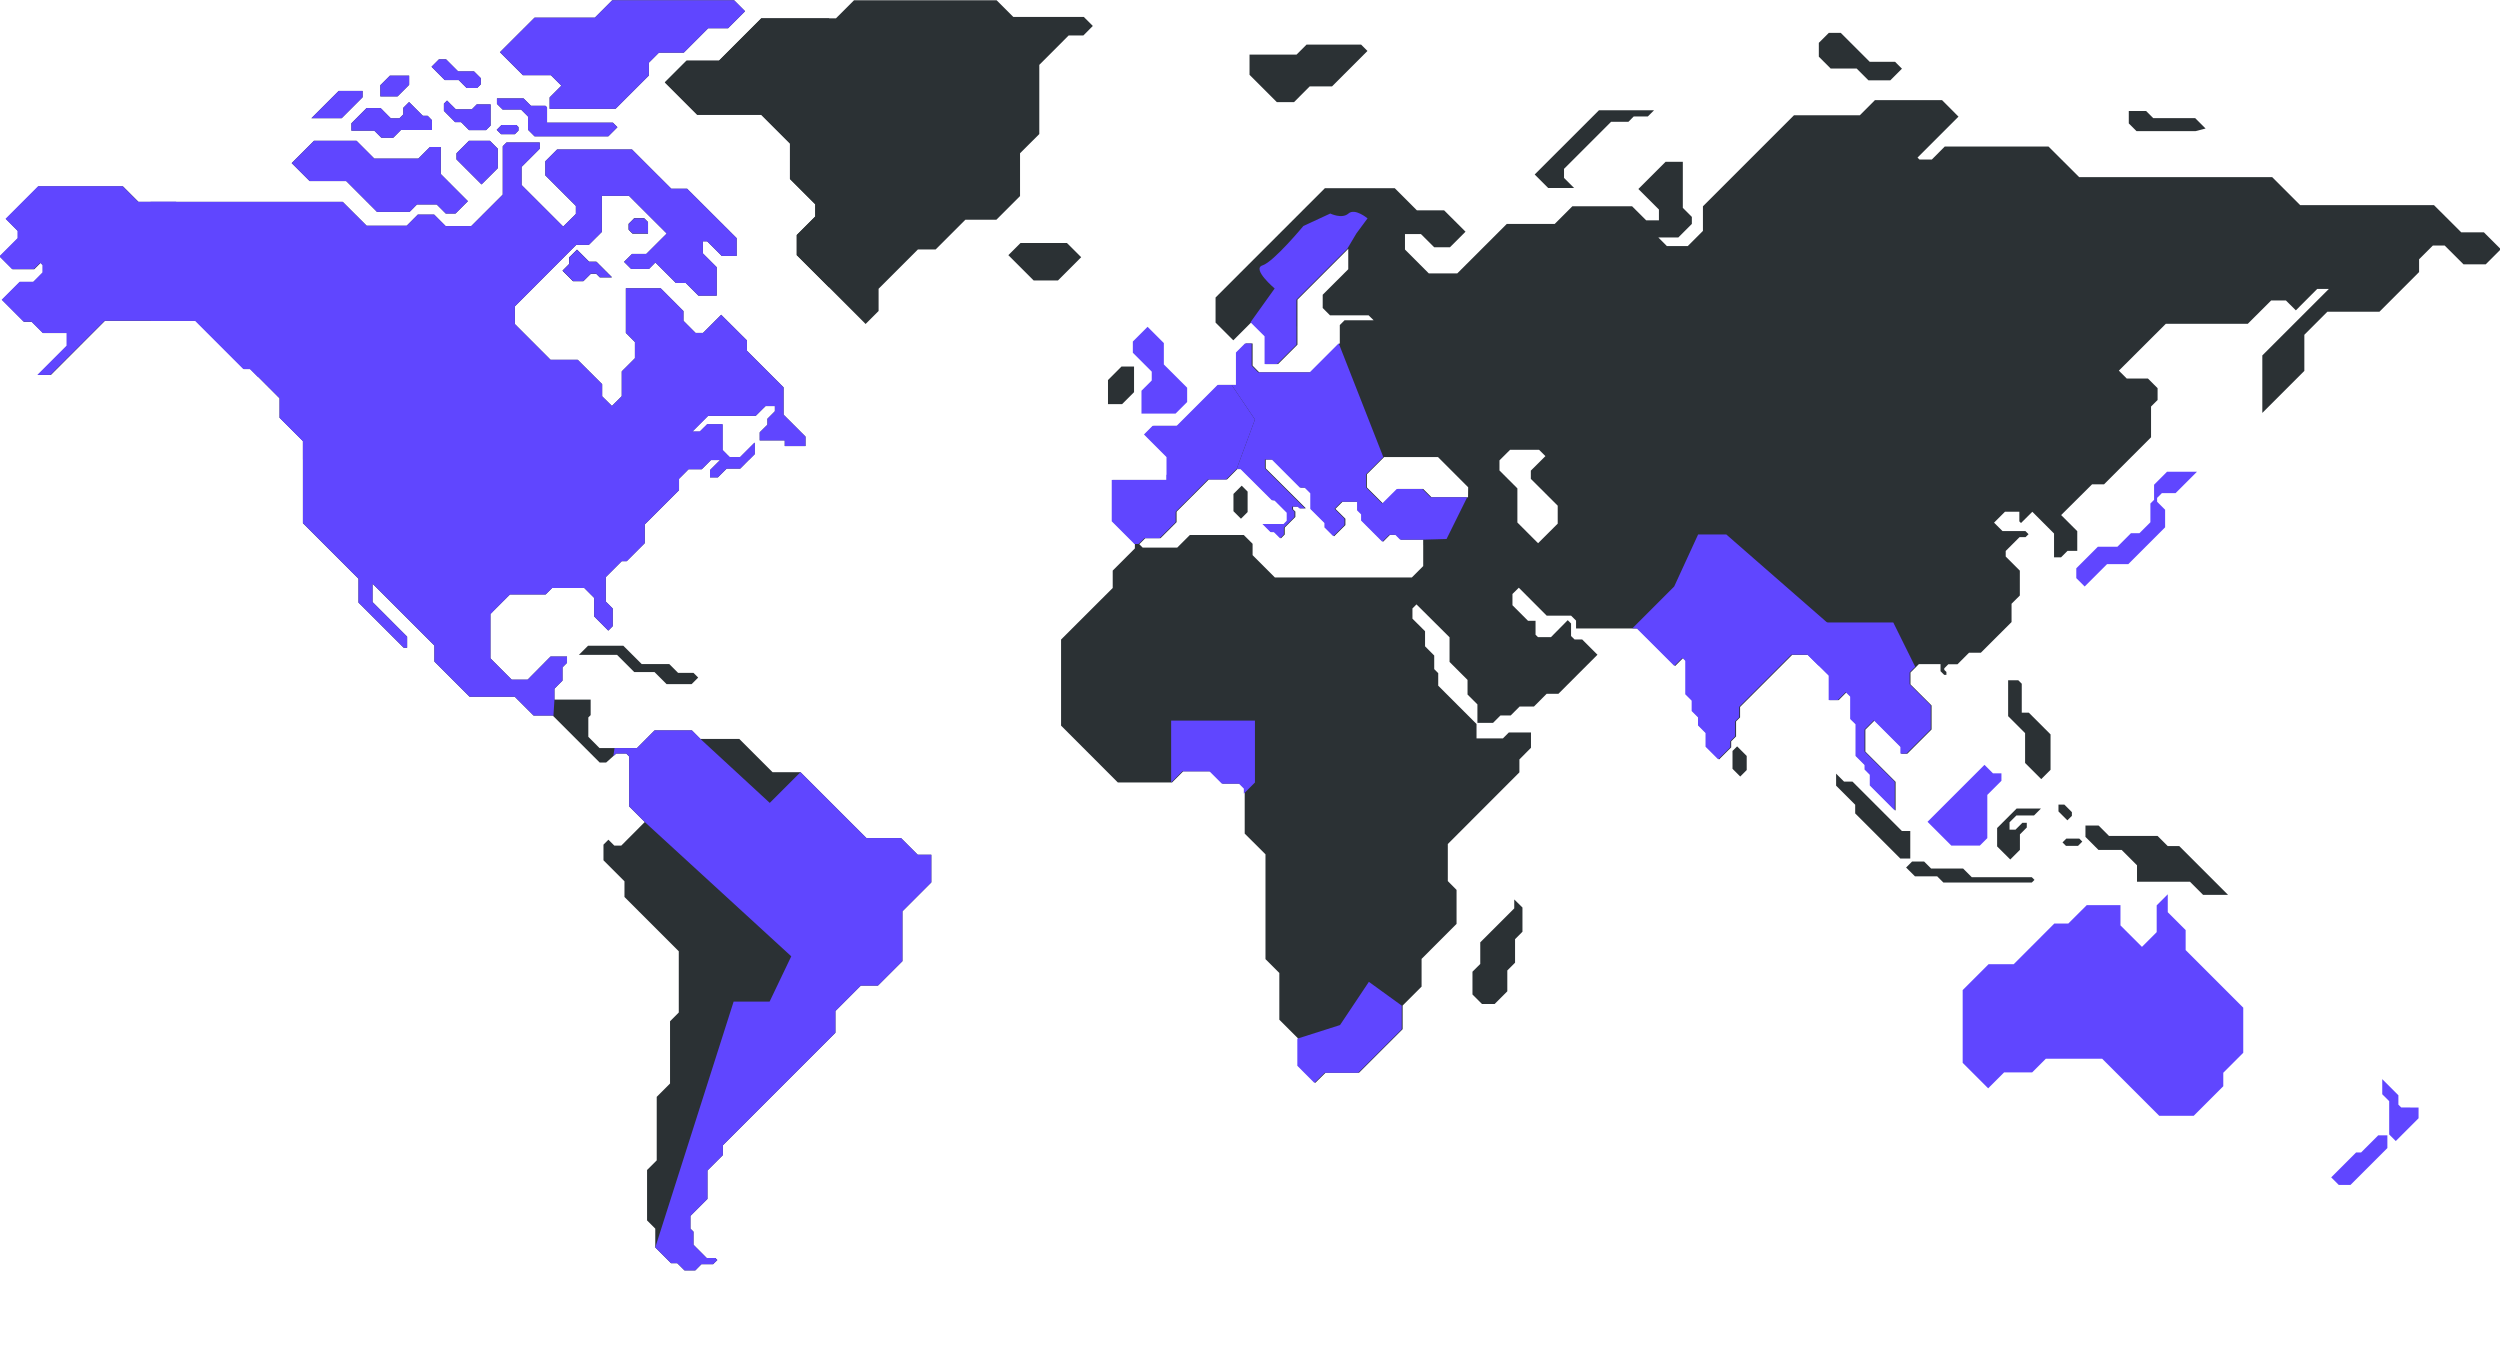
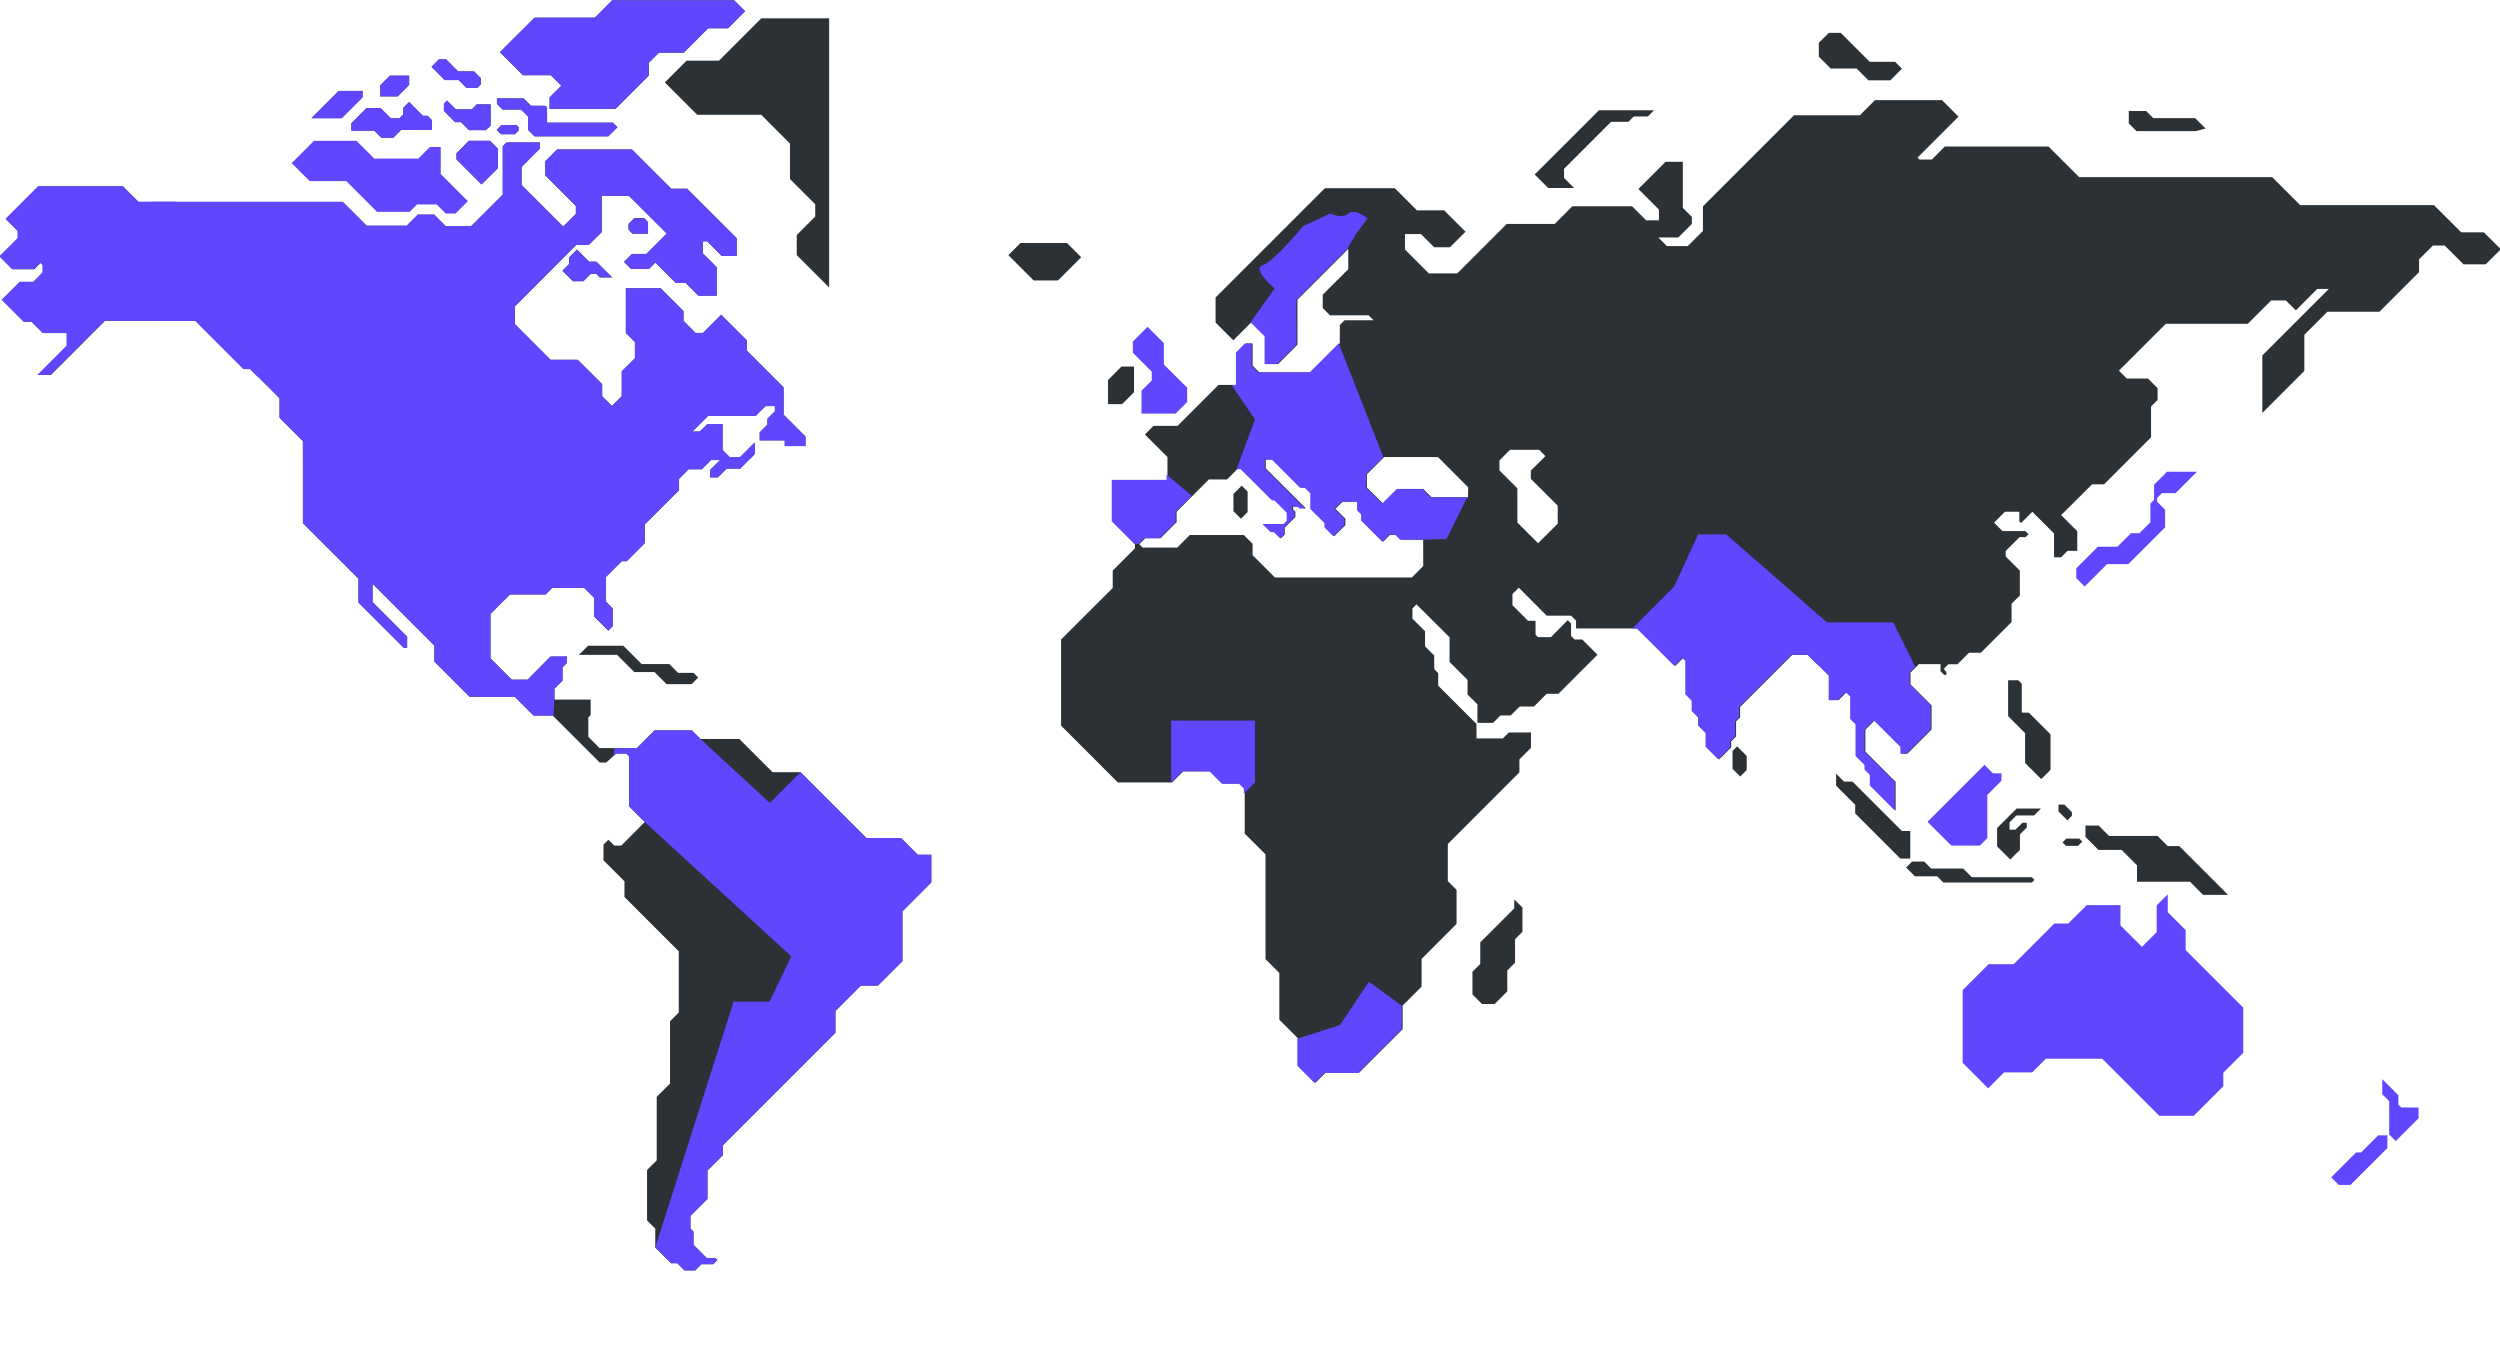
<svg xmlns="http://www.w3.org/2000/svg" width="999" height="539" viewBox="0 0 999 539" fill="none">
  <g clip-path="url(#clip0_1486_10912)">
    <path d="M426.382 97.11H407.792L402.939 101.963L413.041 112.064H422.774L432.041 102.783L426.368 97.124L426.382 97.11Z" fill="#2B3134" />
    <path d="M759.993 332.071L740.257 312.336H736.89L733.707 309.152V313.948L741.333 321.574V325.04L759.356 343.064H763.346V332.057H759.979L759.993 332.071Z" fill="#2B3134" />
    <path d="M787.919 350.52L784.453 347.054H771.664L768.877 344.267H764.067L761.676 346.658L765.227 350.194H774.111L776.573 352.656H811.913L812.974 351.595L811.899 350.52H787.933H787.919Z" fill="#2B3134" />
    <path d="M448.154 146.457L442.75 151.876V161.482H448.395L453.163 156.714V146.457H448.154Z" fill="#2B3134" />
    <path d="M796.353 308.983L793 305.63L770.236 328.393L779.758 337.914H791.132L794.131 334.915V317.641L799.776 311.996V309.011H796.353V308.983Z" fill="#6046FF" />
    <path d="M959.514 442.535L958.397 441.417V437.668L951.945 431.217V437.258L954.718 440.031V453.329L957.35 455.961L966.461 446.85V442.577L959.514 442.535Z" fill="#6046FF" />
    <path d="M498.548 196.44L496.185 194.077L492.889 197.374V204.277L495.888 207.277L498.548 204.617V196.426V196.44Z" fill="#2B3134" />
    <path d="M692.312 300.084V307.215L695.396 310.299L697.985 307.71V302.079L694.151 298.245L692.312 300.084Z" fill="#2B3134" />
    <path d="M870.838 338.084H866.212L862.18 334.052H842.77L838.611 329.893H833.348V334.434L838.554 339.64H847.821L853.946 345.766V352.345H875.111L880.36 357.593H890.334L870.824 338.084H870.838Z" fill="#2B3134" />
    <path d="M825.693 335.114L824.18 336.628L825.552 338H830.39L832.088 336.302L830.886 335.1H825.693V335.114Z" fill="#2B3134" />
    <path d="M826.117 327.813L827.928 326.016V324.531L824.929 321.531H822.566V324.248L826.117 327.799V327.813Z" fill="#2B3134" />
    <path d="M866.891 47.212H860.44L857.582 44.355H850.664V49.32L853.748 52.404H877.332L881.35 51.358L877.205 47.212H866.905H866.891Z" fill="#2B3134" />
-     <path d="M543.891 17.814H522.104L518.1 21.818H499.312V29.896L510.234 40.818H517.082L523.349 34.537H532.262L546.438 20.361L543.891 17.814Z" fill="#2B3134" />
    <path d="M747.147 24.704L735.574 13.146H730.778L726.803 17.121V22.653L731.528 27.378H741.912L746.637 32.103H755.366L760.021 27.449L757.276 24.704H747.161H747.147Z" fill="#2B3134" />
    <path d="M613.27 69.736L618.646 75.112H629.001L624.984 71.094V67.472L643.786 48.67H650.718L652.84 46.534H658.471L660.946 44.072H638.933L613.27 69.722V69.736Z" fill="#2B3134" />
    <path d="M474.384 154.918V160.647L472.927 162.105L469.758 165.274H456.134V156.134L460.236 152.032V148.509L452.682 140.954V136.469L458.567 130.584L465.075 137.092V145.637L474.384 154.932V154.918Z" fill="#6046FF" />
    <path d="M950.361 453.654L943.5 460.516H941.505L931.545 470.476L934.572 473.503H939.255L953.997 458.762V453.668H950.333L950.361 453.654Z" fill="#6046FF" />
    <path d="M605.092 359.419V362.984L591.511 376.566V385.196L588.398 388.294V397.391L592.218 401.211H597.241L602.32 396.132V387.799L605.418 384.7V375.292L608.375 372.321V362.645L605.092 359.419Z" fill="#2B3134" />
    <path d="M277.126 268.89H270.972L267.449 265.367H256.428L249.071 258.024H234.995L231.316 261.689H246.582L253.443 268.55H261.535L266.36 273.374H276.376L278.993 270.757L277.126 268.89Z" fill="#2B3134" />
    <path d="M244.474 110.791H239.678L238.206 109.32H236.127L233.085 112.333H228.982L224.809 108.174L227.468 105.514V102.868L230.567 99.784L235.405 104.608H238.291L244.474 110.791Z" fill="#2B3134" />
    <path d="M198.919 59.408V67.203L192.411 73.697L182.409 63.694V61.261L187.403 56.253H195.764L198.919 59.408Z" fill="#2B3134" />
    <path d="M172.619 48.033V51.938H160.225L157.141 55.036H152.388L149.572 52.221H140.419V49.264L146.488 43.181H152.091L156.179 47.297H159.589L161.159 45.727V43.081L163.465 40.775L168.969 46.279H170.893L172.619 48.033Z" fill="#2B3134" />
    <path d="M246.723 50.834L246.383 51.173L243.059 54.484H213.618L211.001 51.867V46.575L208.214 43.774H200.843L198.579 41.511V39.332H209.218L212.175 42.275H217.961L218.598 42.911V49.023H244.926L246.723 50.834Z" fill="#2B3134" />
    <path d="M163.494 30.25V33.886L158.853 38.526H151.978V34.056L155.783 30.25H163.494Z" fill="#2B3134" />
    <path d="M144.889 36.333V38.865L136.528 47.227H124.446L135.34 36.333H144.889Z" fill="#2B3134" />
    <path d="M258.947 88.82V93.305H252.764L251.236 91.777V89.457L253.401 87.278H257.419L258.947 88.82Z" fill="#2B3134" />
    <path d="M192.142 31.254V33.702L190.656 35.159H186.455L183.3 32.004H177.74L172.435 26.684L175.42 23.699H178.235L183.059 28.523H189.412L192.142 31.254Z" fill="#2B3134" />
    <path d="M207.195 50.806V52.164L205.724 53.636H200.235L198.48 51.882L200.419 49.943H206.346L207.195 50.806Z" fill="#2B3134" />
-     <path d="M186.965 80.388L182.013 85.34H178.137L174.501 81.704H166.621L163.692 84.661H150.648L138.368 72.367H123.754L116.553 65.18L119.354 62.379L125.48 56.253H142.443L149.573 63.383H167.158L171.799 58.743H176.128V69.537L186.965 80.388Z" fill="#2B3134" />
-     <path d="M436.695 10.373L432.917 14.164H427.046L415.304 25.921V53.565L407.607 61.247V78.351L398.143 87.816H385.75L373.88 99.686H366.792L351.088 115.389V124.274L345.896 129.466L341.496 125.052L331.324 114.88L318.379 101.949V93.913L325.764 86.528V81.619L315.663 71.532V57.342L304.204 45.883H278.625L265.666 32.924L274.338 24.251H287.297L304.204 7.331H334.041L341.27 0.102H398.242L404.919 6.765H433.087L436.695 10.373Z" fill="#2B3134" />
    <path d="M196.047 41.71V50.184L194.222 51.995H187.431L184.234 48.797H181.843L177.387 44.313V41.427L178.632 40.182L182.126 43.676H188.549L190.516 41.71H196.047Z" fill="#2B3134" />
    <path d="M297.724 4.487L290.919 11.306H282.968L273.249 21.04H263.303L259.3 25.044V30.165L245.987 43.464H219.63V38.936L224.327 34.239L220.111 30.038H208.949L199.781 20.87L213.603 7.062H237.696L244.643 0.102H293.338L297.724 4.487Z" fill="#2B3134" />
    <path d="M863.878 197.063H869.353L877.898 188.518H865.929L860.766 193.696V199.737L859.294 201.208V208.692L854.923 213.063H851.527L846.123 218.468H838.314L829.684 227.098V231.017L833.037 234.369L841.978 225.428H850.466L865.18 210.715V203.698L861.982 200.5V198.958L863.864 197.077L863.878 197.063Z" fill="#6046FF" />
    <path d="M992.671 92.841H983.518L972.61 81.961H919.147L907.97 70.785H830.838L818.573 58.547H777.135L771.971 63.739H767.005L766.241 62.975L782.61 46.607L776.031 40H749.236L743.195 46.055H716.881L680.493 82.442V92.275L674.452 98.316H666.077L662.668 94.892H670.661L676.065 89.474V86.672L672.458 83.051V64.645H665.582L654.688 75.524L662.908 83.73V88.045H657.815L652.17 82.414H628.332L621.272 89.474H602.116L582.324 109.252H570.95L561.428 99.716V93.534H567.809L573.114 98.811H579.396L585.621 92.586L577.075 84.055H566.196L557.34 75.199H529.427L485.739 118.886V128.903L486.489 129.652L492.827 135.991L500.071 128.747H500.085L501.288 129.95L505.716 134.349V145.469H510.724L518.463 137.731V119.749L538.764 99.433V107.582L528.55 117.783V123.074L531.478 126.017H546.913L548.894 127.969H537.293L535.383 129.893V137.136L535.34 137.179L534.633 137.886L523.725 148.794H503.183L500.538 146.106V137.25H497.85L494.256 140.843V153.816H486.914L470.559 170.171H460.939L457.501 173.609L466.513 182.635V191.774H444.641V208.312L453.497 217.183V219.149L444.641 228.006V234.952L424 255.565V289.957L446.693 312.678H468.352L472.809 308.222H483.688L488.583 313.131H495.431L497.383 315.112V333.107L505.687 341.383V383.274L511.219 388.806V407.48L518.774 415.035V425.858L525.593 432.705L529.681 428.673H543.065L560.495 411.258V401.821L568.064 394.252V383.175L582.041 369.183V355.602L578.547 352.079V337.266L607.153 308.632V303.468L611.779 298.814V292.702H602.923L600.56 295.065H590.02V289.307L574.713 273.999V268.991L573.114 267.378V261.945L569.45 258.267V252.24L564.414 247.218V243.129L566.026 241.516L579.24 254.659V264.506L586.427 271.693V277.536L590.374 281.469V288.868H596.613L599.57 285.911H603.659L607.238 282.332H612.968L618.032 277.253H622.729L638.348 261.634L632.236 255.522H629.195L627.794 254.15V249.142L626.464 247.826L619.758 254.603H614.58L613.604 253.641V248.067H610.591L604.38 241.856V237.357L606.912 234.853L618.061 246.015H627.794L629.789 247.982V251.123H654.391L669.402 266.119L672.599 262.907H672.613L673.773 264.067V277.465H673.788L676.334 280.012V284.143L678.852 286.675V289.901H678.866L681.894 292.928V298.417L686.945 303.468L691.783 298.644V296.225L693.735 294.272V288.274L695.334 286.661V282.487H695.348L716.173 261.662H722.625L727.053 266.048L731.085 270.038V279.771H734.735L737.875 276.616H737.89L739.672 278.385V287.354L741.794 289.448V302.096L745.402 305.718V307.543L747.496 309.636V313.909L757.484 323.925V312.423L745.402 300.342V291.57L749.109 287.878L759.733 298.502V301.205H762.138L771.858 291.499V281.907L763.426 273.49V268.75L765.661 266.515L766.793 265.383H775.437V268.213L776.908 269.684H777.785V268.51L776.937 267.703V267.053L778.549 265.44H782.214L786.812 260.842H791.537L803.817 248.576V241.262L807.127 237.965V228.034L801.482 222.389V220.168L807.014 214.636H809.419L810.608 213.462L809.363 212.217H800.195L796.828 208.85L801.185 204.492H806.929V208.341L807.594 209.006L812.121 204.507L820.794 213.193V222.7H823.609L826.184 220.125H830.074V212.259L823.637 205.822L836.002 193.528H840.784L859.558 174.74V162.446L862.175 159.843V155.118L858.313 151.256H849.838L846.698 148.115L865.471 129.384H898.223L907.56 120.06H913.445L917.421 124.022L925.966 115.448H930.62L904.023 142.031V165.007L920.816 148.214V133.784L930.026 124.559H950.837L966.668 108.714V103.607L972.172 98.118H976.897L984.409 105.616H993.308L999.335 99.589L992.643 92.926L992.671 92.841ZM568.714 217.819V226.209L564.173 230.75H509.436L500.538 221.837V217.296L497.001 213.773H475.483L470.418 218.824H456.61L455.266 217.466L457.671 215.061H463.754L470.163 208.652V204.478L475.751 198.89L476.558 198.084H476.572L483.037 191.604H490.295L491.455 190.444L494.426 187.445H496.053L508.559 199.895H509.521L514.515 204.889V208.114L513.256 209.388H504.796L508.008 212.613H509.366L511.87 215.117L513.384 213.589V210.816L517.628 206.572V204.436L516.708 203.53V202.427H518.816L519.524 203.134H521.83L505.801 187.176V183.639H508.574L519.778 194.858H521.674L523.952 197.136V203.361L529.582 208.991V210.746L533.133 214.283L537.618 209.826V207.294L533.629 203.332L536.472 200.503H542.626V203.941L543.093 204.408L544.225 205.554V208.029L552.685 216.475L555.444 213.717H557.906L559.844 215.655H568.7V217.834L568.714 217.819ZM586.653 198.706H572.039L568.7 195.382H558.514L552.657 201.224L549.658 198.225L546.63 195.198L546.206 194.773V189.524L553.096 182.635H574.614L586.682 194.717L586.625 198.706H586.653ZM622.475 209.232L614.623 217.07L606.347 208.793V195.155L599.188 187.997V183.965L603.418 179.749H615.019L617.551 182.267L611.723 188.067V191.35L622.461 202.073V209.232H622.475Z" fill="#2B3134" />
    <path d="M805.746 325.847H812.806L815.564 323.088H805.845L798.05 330.883V338.226L803.298 343.46L807.161 339.598V333.416L809.905 330.671V328.789H808.137L805.378 331.548H803.015V328.591L805.76 325.847H805.746Z" fill="#2B3134" />
    <path d="M817.063 291.129L810.711 284.777H807.896V273.218L806.51 271.832H802.449V286.178L809.226 292.954V304.88L815.677 311.332L819.398 307.611V293.464L817.063 291.129Z" fill="#2B3134" />
    <path d="M873.385 379.593V371.657L866.24 364.512V357.354L861.812 361.782V372.477L855.927 378.363L847.339 369.789V361.683H833.871L826.486 369.053H820.898L804.671 385.295H794.626L784.284 395.637V424.71L794.47 434.896L800.837 428.529H812.056L817.517 423.068H840.025L858.431 441.474L862.831 445.874H876.611L888.424 434.061V428.671L896.403 420.692V402.668L873.357 379.622L873.385 379.593Z" fill="#6046FF" />
    <path d="M372.154 341.564V352.599L360.61 364.158V384.077L350.834 393.839H343.987L333.829 404.011V412.684L288.868 457.644V461.563L282.7 467.731V479.092L275.895 485.897V490.976L277.112 492.178V497.413L282.389 502.704H285.841L286.647 503.51L284.949 505.18H280.281L277.847 507.641H273.518L270.632 504.769H268.142L261.846 498.474V490.961L258.564 487.679V467.533L262.426 463.685V438.305L267.746 432.971V408.1L271.24 404.591V380.144L249.538 358.442V352.161L241.149 343.771V337.518L243.115 335.538L245.478 337.9H248.265L257.645 328.478L251.434 322.267V302.305L250.26 301.117H246.242L245.096 302.135L242.21 304.71H239.635L221.144 286.205L220.875 285.937H213.222L205.709 278.424H187.657L173.58 264.348V257.953L148.865 233.237V240.58L162.687 254.416V258.83H161.315L143.248 240.778V231.242L140.956 228.951L121.051 209.059V176.251L111.728 166.928L111.714 166.914V159.161L103.183 150.616L100.042 147.475H97.396L97.382 147.461L78.113 128.192H41.953L20.307 149.852H15.086L15.115 149.824L26.758 138.18V133.102H17.223L17.18 133.059L12.696 128.589H9.583L9.527 128.532L0.826 119.817L7.984 112.658H13.403L17.138 108.952V105.967L16.218 105.061L16.176 105.118L13.7 107.594H4.999L-0.094 102.501L7.164 95.257V92.329L2.382 87.49L15.369 74.46H49.125L55.308 80.629L55.35 80.671H136.953L146.488 90.192H162.531L166.945 85.764H173.496L178.065 90.334H188.322L200.899 77.771V58.445L202.399 56.932H215.683V59.436L208.426 66.693V73.937L225.049 90.546L230.114 85.495V82.284L217.904 70.075V64.444L222.63 59.719H252.537L263.007 70.188L268.241 75.408H274.565L294.371 95.172V102.274H288.415L282.572 96.431H280.875V101.256L286.406 106.787V118.148H279.092L274.042 113.097H270.094L261.889 104.892L259.342 107.466H252.198L249.368 104.637L252.552 101.482H258.253L266.43 93.319L251.335 78.252H240.498V92.668L235.306 97.846H230.269L205.738 122.434V129.494L219.998 143.783H230.864L240.625 153.53V158.369L244.53 162.231L248.449 158.326V148.409L253.712 143.16V136.667L250.09 133.031V115.191H264.011L273.108 124.302V128.192L277.932 133.031H280.931L288.175 125.787L298.474 136.044V140.147L313.117 154.79V165.711L321.874 174.469V178.246H313.584V175.983H303.581V172.771L306.666 169.715V167.338L309.637 164.367V162.274H305.902L301.969 166.192H282.898L276.588 172.502H279.616L282.572 169.574H288.698V179.816L291.584 182.703H295.744L301.573 176.874V181.458L299.394 183.636L295.8 187.244H290.382L286.845 190.781H283.718V187.852L287.75 183.834H284.1L280.422 187.513H275.145L271.339 191.332V195.874L257.645 209.569V217.038L255.013 219.67L250.415 224.268H248.421L242.068 230.62V240.382L244.841 243.155V250.228L243.073 251.997L237.428 246.324V238.91L233.495 234.977H220.607L218.032 237.552H203.771L195.976 245.347V263.074L204.479 271.605H210.831L219.998 262.353H226.577V264.871L224.78 266.668V271.959L221.554 275.213V279.57H236.027V285.767L235.094 286.686V294.425L239.578 298.938H254.518L261.578 291.864H276.489L279.884 295.274H295.418L308.703 308.558H319.879L346.208 334.887H360.044L366.722 341.564H372.154Z" fill="#2B3134" />
    <path d="M103.183 143.783V150.715L99.943 147.475L99.929 147.461H97.297L78.028 128.192L78 128.164H41.811L20.137 149.824H14.916L26.602 138.138V133.059H17.067L12.596 128.589L12.54 128.532H9.413L0.656 119.775L7.815 112.616H13.247L16.968 108.867V105.91L16.062 105.005L13.53 107.523H4.815L-0.264 102.43L6.994 95.172V92.23L2.198 87.434L15.214 74.418H48.998L49.04 74.46L55.194 80.629H70.389V125.405H80.433L84.239 129.225H88.611L103.183 143.783Z" fill="#6046FF" />
    <path d="M480.523 159.798L480.425 159.953H480.368L480.523 159.798Z" fill="#2B3134" />
    <path d="M244.474 110.791H239.678L238.206 109.32H236.127L233.085 112.333H228.982L224.809 108.174L227.468 105.514V102.868L230.567 99.784L235.405 104.608H238.291L244.474 110.791Z" fill="#2B3134" />
    <path d="M258.947 88.82V93.305H252.764L251.236 91.777V89.457L253.401 87.278H257.419L258.947 88.82Z" fill="#2B3134" />
    <path d="M226.577 262.353V264.871L224.78 266.668V271.959L221.555 275.213V279.57L221.144 286.205L220.876 285.937H213.222L205.709 278.424H187.657L173.581 264.348V257.953L148.865 233.237V240.58L162.687 254.416V258.83H161.315L143.248 240.778V231.243L139.896 227.89L180.004 225.103L196.98 244.343L195.976 245.348V263.074L204.479 271.605H210.831L219.998 262.353H226.577Z" fill="#6046FF" />
    <path d="M301.572 176.874V181.457L299.394 183.636L295.8 187.244H290.382L286.845 190.781H283.718V187.852L287.75 183.834H284.1L280.422 187.513H275.145L271.339 191.332V195.874L257.644 209.568V217.038L255.013 219.67L250.415 224.268H248.42L242.068 230.62V240.382L244.841 243.155V250.228L243.073 251.997L237.428 246.324V238.91L233.495 234.977H220.606L218.032 237.552H203.771L195.976 245.347L182.154 239.618L172.731 228.823L140.956 228.951L121.051 209.059V176.251L111.728 166.928L282.898 166.192L276.588 172.502H279.615L282.572 169.574H288.698V179.816L291.584 182.702H295.744L301.572 176.874Z" fill="#6046FF" />
    <path d="M307.599 320.838L319.879 308.558L346.208 334.887H360.044L366.721 341.564H372.154V352.599L360.61 364.158V384.077L350.834 393.839H343.986L333.829 404.011V412.684L288.868 457.644V461.563L282.7 467.731V479.092L275.895 485.897V490.976L277.111 492.178V497.413L282.388 502.704H285.84L286.647 503.51L284.949 505.18H280.28L277.847 507.641H273.518L270.632 504.769H268.142L261.846 498.474L293.155 400.248H307.528L316.187 382.139L257.645 328.478L251.434 322.267V302.305L250.26 301.117H246.242L245.096 302.135L245.563 298.938H254.518L261.578 291.864H276.489L279.884 295.274L307.599 320.838Z" fill="#6046FF" />
    <path d="M136.528 47.227H124.446L135.34 36.333H144.889V38.865L136.528 47.227Z" fill="#6046FF" />
    <path d="M158.853 38.526H151.978V34.056L155.783 30.25H163.494V33.886L158.853 38.526Z" fill="#6046FF" />
    <path d="M140.419 49.264L146.488 43.181H152.091L156.179 47.297H159.589L161.159 45.727V43.081L163.465 40.775L168.969 46.279H170.893L172.619 48.033V51.938H160.225L157.141 55.036H152.388L149.572 52.221H140.419V49.264Z" fill="#6046FF" />
    <path d="M123.754 72.367L116.553 65.18L119.354 62.379L125.48 56.253H142.443L149.573 63.383H167.158L171.799 58.743H176.128V69.537L186.965 80.388L182.013 85.34H178.137L174.501 81.704H166.621L163.692 84.661H150.648L138.368 72.367H123.754Z" fill="#6046FF" />
    <path d="M177.74 32.004L172.435 26.684L175.42 23.699H178.235L183.059 28.523H189.412L192.142 31.254V33.702L190.656 35.159H186.455L183.3 32.004H177.74Z" fill="#6046FF" />
    <path d="M190.516 41.71H196.047V50.184L194.222 51.995H187.431L184.234 48.797H181.843L177.387 44.313V41.427L178.632 40.182L182.126 43.676H188.549L190.516 41.71Z" fill="#6046FF" />
    <path d="M195.764 56.253L198.919 59.408V67.203L192.411 73.697L182.409 63.694V61.261L187.403 56.253H195.764Z" fill="#6046FF" />
    <path d="M200.235 53.636L198.48 51.882L200.419 49.943H206.346L207.195 50.806V52.164L205.724 53.636H200.235Z" fill="#6046FF" />
    <path d="M244.474 110.791H239.678L238.206 109.32H236.127L233.085 112.333H228.982L224.809 108.174L227.468 105.514V102.868L230.567 99.784L235.405 104.608H238.291L244.474 110.791Z" fill="#6046FF" />
    <path d="M200.843 43.774L198.579 41.511V39.332H209.218L212.175 42.275H217.961L218.598 42.911V49.023H244.926L246.723 50.834L246.383 51.173L243.059 54.484H213.618L211.001 51.867V46.575L208.214 43.774H200.843Z" fill="#6046FF" />
    <path d="M252.764 93.305L251.236 91.777V89.457L253.401 87.278H257.419L258.947 88.82V93.305H252.764Z" fill="#6046FF" />
    <path d="M208.949 30.038L199.781 20.87L213.603 7.062H237.696L244.643 0.102H293.338L297.724 4.487L290.919 11.306H282.968L273.249 21.04H263.303L259.3 25.044V30.165L245.987 43.464H219.63V38.936L224.327 34.239L220.111 30.038H208.949Z" fill="#6046FF" />
    <path d="M313.117 165.711L321.874 174.469V178.246H313.584V175.983H303.582V172.771L306.666 169.715V167.338L309.637 164.367V162.274H305.902L301.969 166.192H282.898L276.588 172.502H279.616L282.573 169.574H288.699V179.816L291.585 182.703H295.744L301.573 176.874V181.458L299.394 183.636H121.051V176.251L111.728 166.928L111.714 166.914V159.161L103.183 150.616V150.715L99.943 147.475H97.397L97.383 147.461H97.298L78.029 128.192H60.175V80.629H70.389V80.671H136.953L146.488 90.192H162.532L166.946 85.764H173.496L178.066 90.334H188.322L200.9 77.771V58.445L202.399 56.932H215.684V59.436L208.426 66.693V73.937L225.049 90.546L230.114 85.495V82.284L217.905 70.075V64.444L222.63 59.719H252.538L263.007 70.188L268.241 75.408H274.565L294.372 95.172V102.274H288.416L282.573 96.431H280.875V101.256L286.407 106.787V118.148H279.093L274.042 113.097H270.095L261.889 104.892L259.343 107.466H252.198L249.369 104.637L252.552 101.482H258.253L266.431 93.319L251.335 78.252H240.498V92.668L235.306 97.846H230.27L205.738 122.434V129.494L219.999 143.783H230.864L240.626 153.53V158.369L244.53 162.231L248.449 158.326V148.409L253.712 143.16V136.667L250.09 133.031V115.191H264.011L273.108 124.302V128.192L277.932 133.031H280.932L288.175 125.787L298.475 136.044V140.147L313.117 154.79V165.711Z" fill="#6046FF" />
    <path d="M331.324 7.331V114.88L318.379 101.949V93.913L325.764 86.528V81.619L315.663 71.532V57.342L304.204 45.883H278.625L265.666 32.924L274.338 24.251H287.297L304.204 7.331H331.324Z" fill="#2B3134" />
    <path d="M726.703 266.003L733.706 251.898L730.099 248.743L689.807 213.559H678.574L669.01 234.355L652.273 251.106H654.028L669.038 266.088L672.25 262.877L673.424 264.037V277.434L675.985 279.981V284.126L678.517 286.658V289.884L681.53 292.912V298.387L686.581 303.437L691.419 298.613V296.194L693.372 294.242V288.243L694.985 286.63V282.443L715.81 261.618H722.275L726.703 266.003Z" fill="#6046FF" />
    <path d="M726.704 266.003L730.736 269.993V279.74H734.386L737.541 276.585L739.323 278.354V287.323L741.459 289.417V302.065L745.067 305.687V307.498L747.161 309.606V313.864L757.149 323.88V312.393L745.067 300.297V291.525L748.774 287.833L759.398 298.457V301.145H761.803L771.523 291.44V281.848L763.091 273.43V268.691L765.326 266.456L756.555 248.743H730.099H729.363L722.275 261.617L726.704 266.003Z" fill="#6046FF" />
    <path d="M501.476 287.945V312.689L497.034 317.146V315.123L495.067 313.142H488.234L483.311 308.233H472.446L467.989 312.689V287.945H501.476Z" fill="#6046FF" />
    <path d="M560.132 401.847V411.283L542.702 428.699H529.333L525.23 432.731L518.411 425.883V415.046L535.473 409.614L547.003 392.34L560.132 401.847Z" fill="#6046FF" />
    <path d="M476.209 198.067L475.403 198.888L469.8 204.476V208.649L463.377 215.058H457.294L454.974 217.378H453.12V217.18L444.25 208.31V191.786H466.136V189.649L476.209 198.067Z" fill="#6046FF" />
    <path fill-rule="evenodd" clip-rule="evenodd" d="M538.358 99.444L541.994 93.319L542.008 93.29L546.465 87.263C546.465 87.263 541.442 83.033 538.839 85.325C536.236 87.617 531.582 85.325 531.582 85.325L520.83 90.305C520.83 90.305 508.974 104.622 504.518 106.037C500.061 107.452 509.356 115.275 509.356 115.275L499.693 128.786L505.324 134.388V145.48H505.324V145.48L505.324 145.48H510.318L518.006 137.806L518.043 137.784V137.77L518.071 137.742V130.314L518.043 130.314V119.76L538.358 99.444Z" fill="#6046FF" />
-     <path fill-rule="evenodd" clip-rule="evenodd" d="M493.879 153.828H486.537L480.566 159.798L470.182 170.183H460.548L457.124 173.62L466.136 182.646V191.786L475.403 198.888L482.688 191.588H489.932L491.106 190.428L494.091 187.442H494.148L501.476 167.636L492.705 154.621L492.181 153.828H493.879V153.828Z" fill="#6046FF" />
    <path fill-rule="evenodd" clip-rule="evenodd" d="M546.308 195.222L546.296 195.21L545.871 194.785V189.537L552.775 182.647L534.949 137.205L534.242 137.898L523.334 148.82H502.792L500.161 146.132V137.276H497.473L493.879 140.869V153.828H492.182L492.705 154.621L501.477 167.636L494.148 187.443H495.704L508.211 199.892H509.173L514.167 204.887V208.112L512.908 209.385H504.448L507.673 212.611H509.017L511.521 215.115L513.035 213.587V210.814L517.279 206.584V204.434L516.346 203.528V202.425H518.468L519.175 203.132H521.467L505.452 187.174V183.637H508.211L519.416 194.856H521.311L523.589 197.134V203.359L529.234 208.989V210.744L532.771 214.28L537.255 209.824V207.292L533.28 203.33L536.11 200.501H542.278V203.924L542.278 203.924L542.745 204.391L543.89 205.537V208.013L552.351 216.473L555.095 213.714H557.557L559.495 215.653H568.351L578.042 215.384L586.29 198.718H571.676L568.337 195.394H558.151L552.308 201.222L546.308 195.222Z" fill="#6046FF" />
  </g>
  <defs>
    <clipPath id="clip0_1486_10912">
      <rect width="999" height="539" fill="white" />
    </clipPath>
  </defs>
</svg>